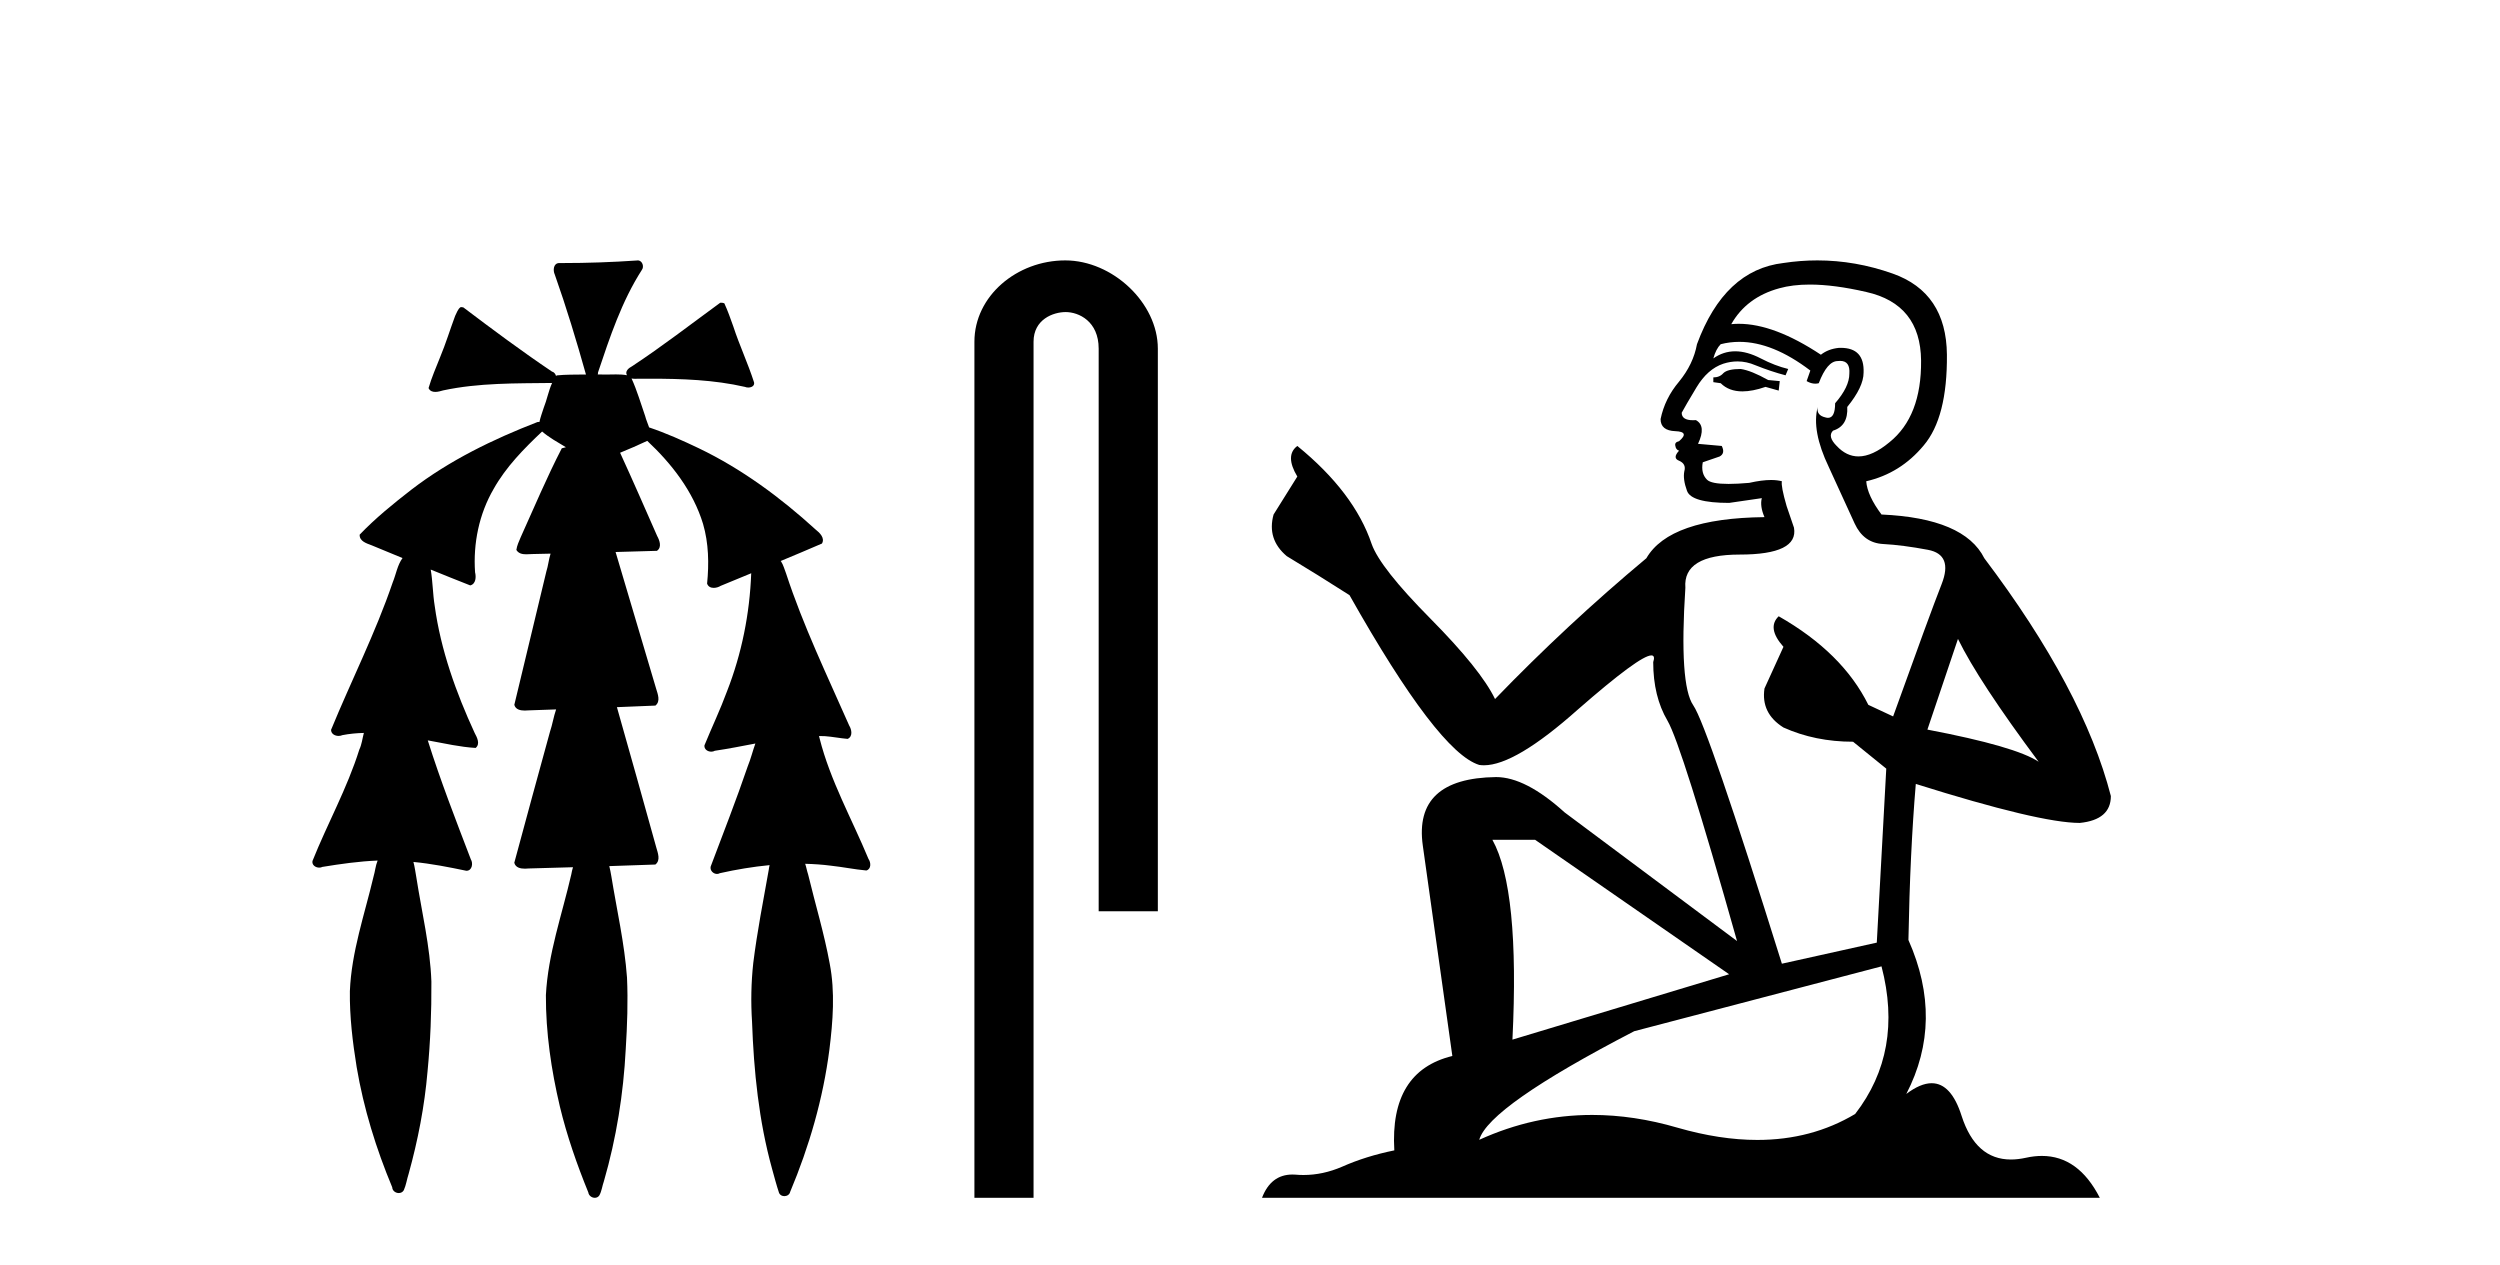
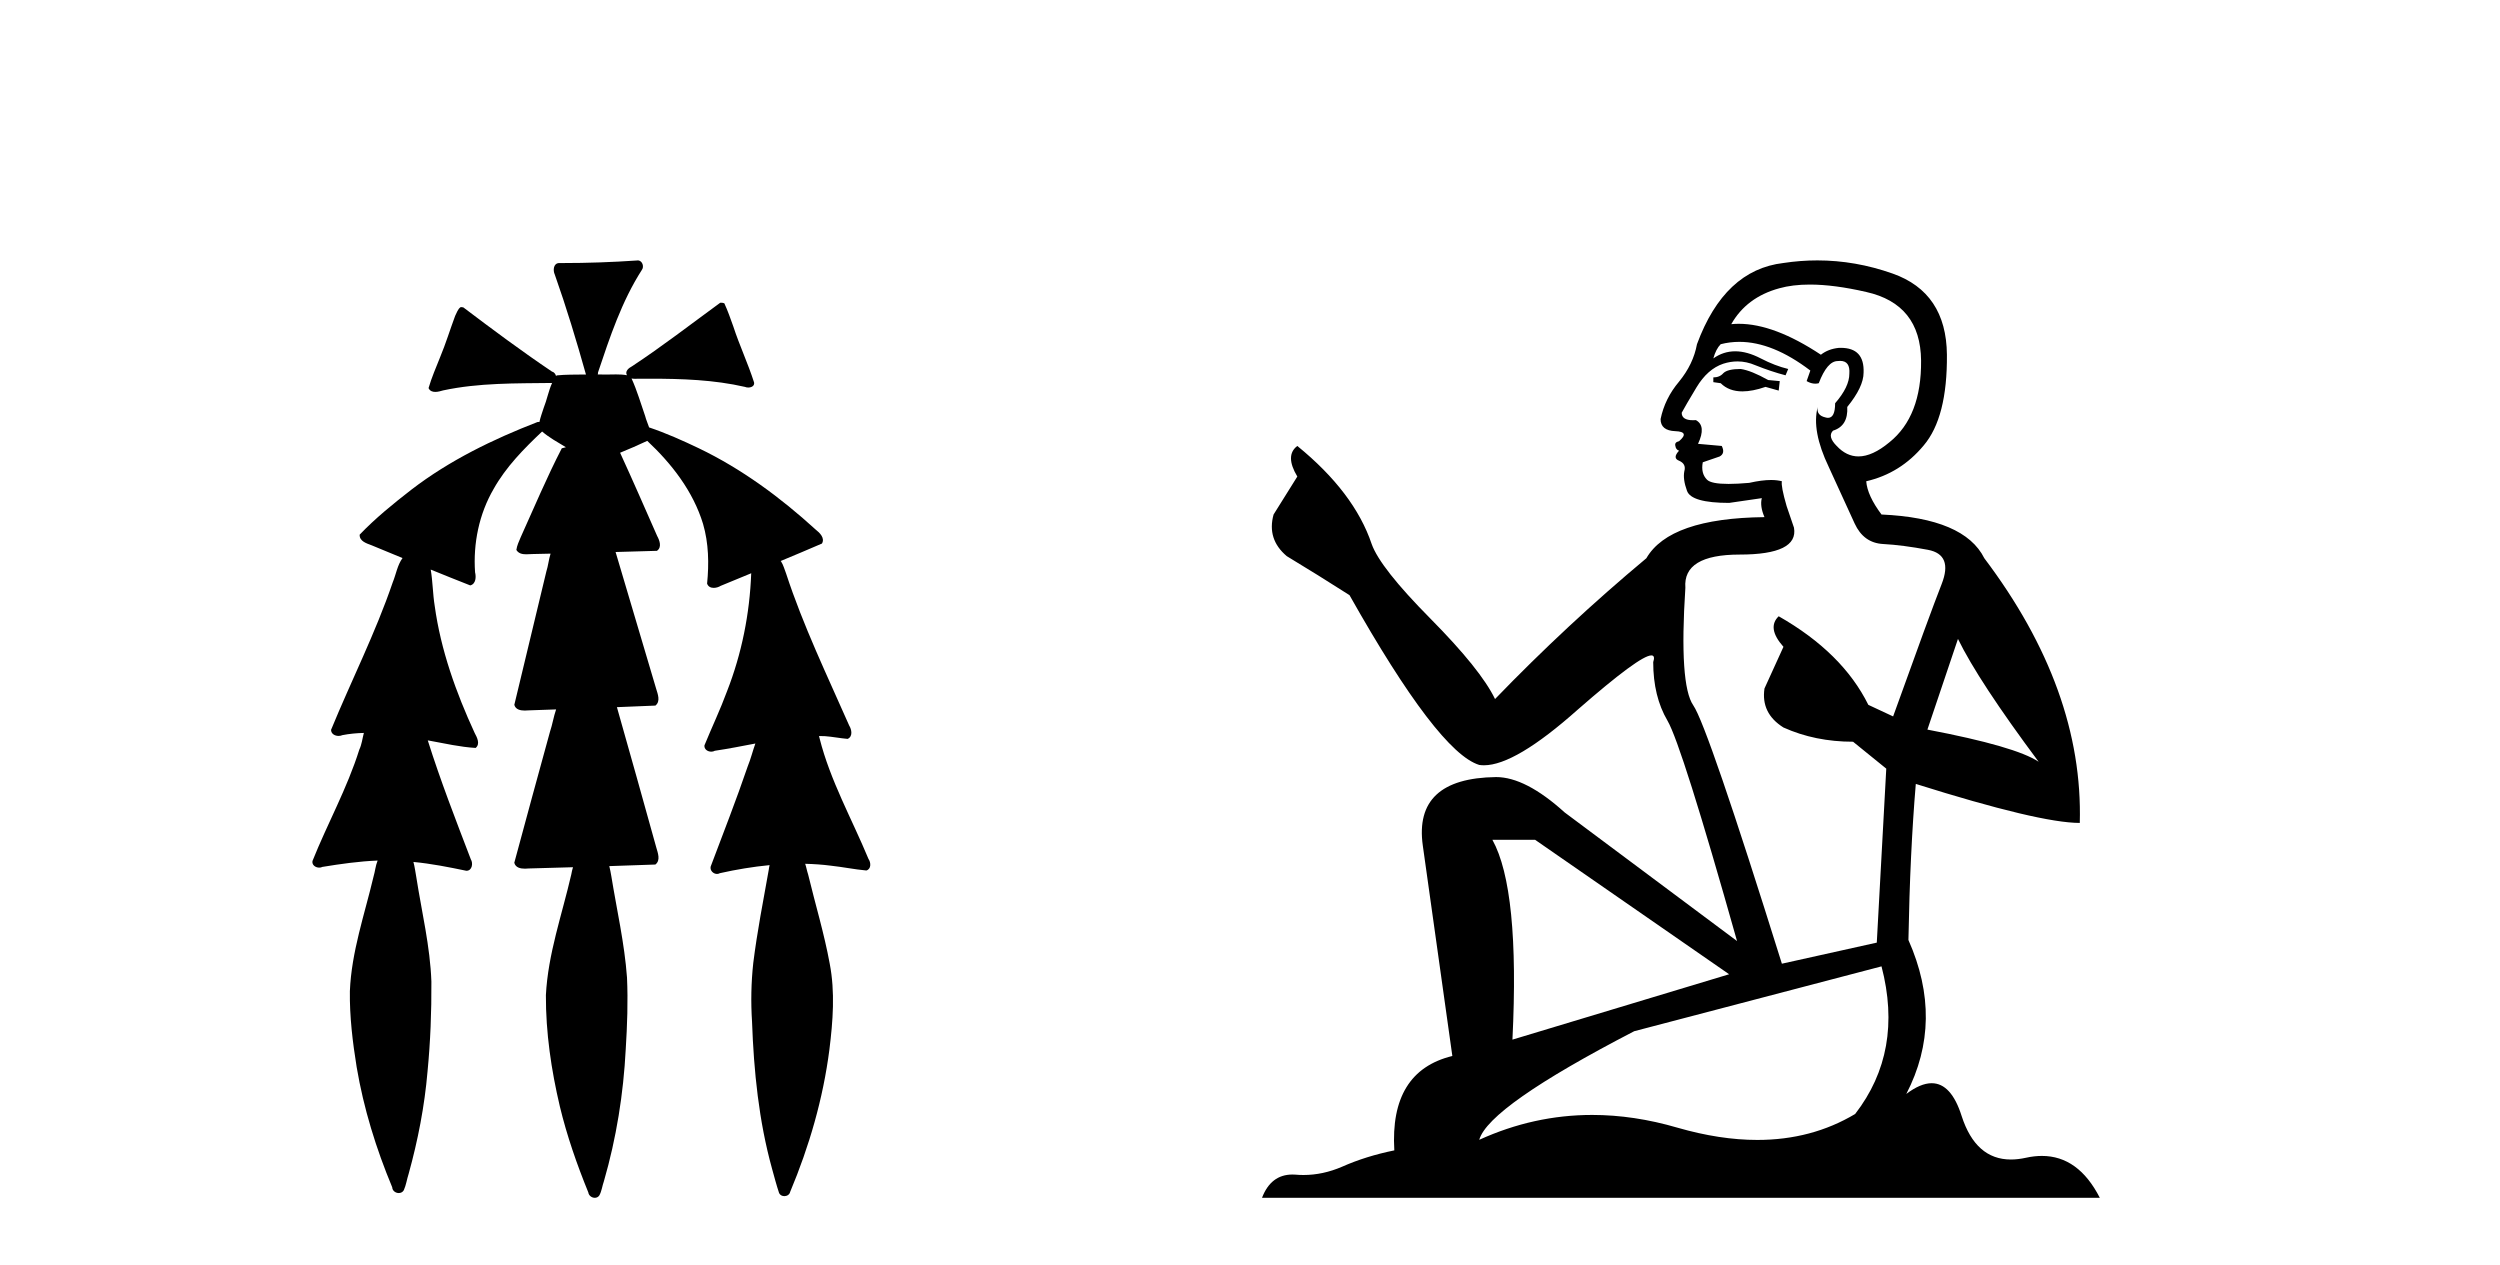
<svg xmlns="http://www.w3.org/2000/svg" width="81.0" height="41.0">
  <path d="M 20.664 8.437 C 20.654 8.437 20.644 8.438 20.633 8.44 C 19.832 8.495 19.029 8.523 18.226 8.523 C 18.187 8.523 18.148 8.523 18.109 8.523 C 17.927 8.534 17.913 8.764 17.974 8.893 C 18.352 9.961 18.679 11.044 18.985 12.134 C 18.982 12.134 18.979 12.134 18.976 12.134 C 18.968 12.134 18.959 12.134 18.951 12.134 C 18.948 12.134 18.945 12.134 18.942 12.134 C 18.639 12.139 18.332 12.133 18.033 12.163 C 18.027 12.17 18.023 12.178 18.017 12.186 C 17.999 12.117 17.953 12.055 17.882 12.038 C 16.903 11.379 15.955 10.673 15.014 9.961 C 14.99 9.958 14.967 9.95 14.942 9.95 C 14.937 9.95 14.932 9.95 14.926 9.951 C 14.833 10.009 14.798 10.14 14.746 10.236 C 14.581 10.68 14.443 11.134 14.26 11.572 C 14.129 11.903 13.984 12.233 13.885 12.574 C 13.928 12.669 14.011 12.698 14.102 12.698 C 14.189 12.698 14.283 12.671 14.357 12.649 C 15.516 12.401 16.709 12.423 17.888 12.408 L 17.888 12.408 C 17.771 12.665 17.721 12.955 17.615 13.217 C 17.567 13.367 17.51 13.519 17.477 13.673 C 17.468 13.672 17.458 13.671 17.448 13.671 C 17.436 13.671 17.424 13.672 17.412 13.675 C 15.973 14.233 14.567 14.916 13.337 15.859 C 12.75 16.314 12.167 16.786 11.653 17.323 C 11.642 17.539 11.885 17.608 12.047 17.67 C 12.379 17.807 12.71 17.944 13.042 18.081 C 12.874 18.311 12.831 18.611 12.723 18.873 C 12.166 20.508 11.381 22.052 10.726 23.648 C 10.729 23.779 10.851 23.844 10.97 23.844 C 11.014 23.844 11.058 23.835 11.095 23.818 C 11.326 23.774 11.557 23.752 11.789 23.747 L 11.789 23.747 C 11.741 23.928 11.722 24.12 11.641 24.289 C 11.25 25.538 10.608 26.686 10.124 27.897 C 10.101 28.029 10.225 28.111 10.343 28.111 C 10.379 28.111 10.413 28.104 10.444 28.088 C 11.035 27.991 11.634 27.906 12.235 27.882 L 12.235 27.882 C 12.166 28.049 12.153 28.235 12.101 28.408 C 11.811 29.634 11.387 30.844 11.336 32.113 C 11.325 32.938 11.425 33.762 11.556 34.575 C 11.782 35.913 12.186 37.217 12.708 38.468 C 12.713 38.583 12.818 38.655 12.92 38.655 C 12.984 38.655 13.047 38.627 13.083 38.563 C 13.159 38.395 13.183 38.206 13.241 38.029 C 13.541 36.946 13.756 35.837 13.852 34.716 C 13.946 33.749 13.983 32.776 13.977 31.804 C 13.937 30.667 13.666 29.557 13.491 28.436 C 13.461 28.267 13.439 28.093 13.395 27.927 L 13.395 27.927 C 13.973 27.982 14.541 28.095 15.109 28.213 C 15.111 28.213 15.113 28.213 15.114 28.213 C 15.296 28.213 15.336 27.971 15.255 27.843 C 14.767 26.567 14.27 25.291 13.86 23.989 L 13.86 23.989 C 13.88 23.992 13.9 23.995 13.919 23.999 C 14.414 24.089 14.91 24.204 15.411 24.233 C 15.568 24.103 15.455 23.89 15.379 23.748 C 14.775 22.438 14.281 21.063 14.084 19.628 C 14.021 19.239 14.022 18.84 13.955 18.454 L 13.955 18.454 C 14.381 18.627 14.807 18.8 15.235 18.967 C 15.421 18.922 15.43 18.693 15.392 18.541 C 15.327 17.609 15.522 16.653 15.993 15.843 C 16.394 15.127 16.973 14.54 17.564 13.981 C 17.798 14.181 18.07 14.33 18.335 14.49 C 18.29 14.501 18.246 14.512 18.202 14.525 C 17.716 15.465 17.307 16.442 16.871 17.405 C 16.815 17.539 16.749 17.676 16.73 17.818 C 16.803 17.937 16.924 17.959 17.051 17.959 C 17.131 17.959 17.212 17.95 17.285 17.95 C 17.289 17.95 17.293 17.95 17.297 17.95 C 17.478 17.946 17.659 17.942 17.839 17.938 L 17.839 17.938 C 17.778 18.125 17.761 18.334 17.701 18.519 C 17.353 19.958 17.007 21.397 16.664 22.837 C 16.705 22.99 16.859 23.022 17.003 23.022 C 17.046 23.022 17.087 23.019 17.125 23.016 C 17.423 23.005 17.721 22.995 18.018 22.985 L 18.018 22.985 C 17.936 23.22 17.899 23.475 17.819 23.71 C 17.433 25.125 17.04 26.539 16.663 27.954 C 16.704 28.112 16.861 28.145 17.009 28.145 C 17.055 28.145 17.1 28.142 17.141 28.138 C 17.615 28.125 18.09 28.111 18.565 28.098 L 18.565 28.098 C 18.54 28.176 18.523 28.258 18.51 28.33 C 18.212 29.629 17.755 30.902 17.687 32.243 C 17.682 33.458 17.861 34.667 18.139 35.848 C 18.368 36.801 18.693 37.729 19.062 38.636 C 19.076 38.74 19.176 38.809 19.272 38.809 C 19.327 38.809 19.382 38.786 19.418 38.732 C 19.497 38.591 19.512 38.422 19.567 38.27 C 19.97 36.877 20.2 35.438 20.274 33.99 C 20.322 33.219 20.35 32.445 20.315 31.674 C 20.235 30.566 19.984 29.482 19.807 28.388 C 19.787 28.28 19.77 28.169 19.741 28.062 C 20.239 28.046 20.737 28.031 21.234 28.011 C 21.411 27.874 21.313 27.635 21.264 27.46 C 20.84 25.943 20.421 24.425 19.988 22.912 C 20.404 22.896 20.82 22.881 21.235 22.861 C 21.409 22.724 21.311 22.487 21.259 22.314 C 20.821 20.837 20.383 19.361 19.945 17.885 C 20.391 17.873 20.838 17.862 21.284 17.847 C 21.453 17.735 21.37 17.508 21.292 17.366 C 20.894 16.466 20.503 15.563 20.091 14.669 C 20.388 14.547 20.682 14.421 20.971 14.284 C 21.766 15.028 22.459 15.922 22.779 16.975 C 22.962 17.601 22.974 18.264 22.91 18.909 C 22.945 19.01 23.031 19.047 23.125 19.047 C 23.204 19.047 23.289 19.02 23.351 18.981 C 23.683 18.844 24.016 18.707 24.348 18.57 L 24.348 18.57 C 24.345 18.573 24.342 18.575 24.339 18.578 C 24.291 19.882 24.032 21.178 23.557 22.394 C 23.338 22.99 23.064 23.563 22.824 24.15 C 22.81 24.278 22.929 24.354 23.045 24.354 C 23.086 24.354 23.126 24.345 23.16 24.325 C 23.599 24.261 24.036 24.173 24.474 24.09 L 24.474 24.09 C 24.387 24.332 24.326 24.586 24.228 24.825 C 23.855 25.919 23.433 26.995 23.026 28.076 C 22.996 28.204 23.111 28.316 23.231 28.316 C 23.262 28.316 23.294 28.308 23.324 28.291 C 23.854 28.172 24.393 28.082 24.935 28.03 L 24.935 28.03 C 24.923 28.081 24.913 28.133 24.908 28.179 C 24.729 29.184 24.532 30.186 24.406 31.199 C 24.337 31.831 24.325 32.468 24.366 33.102 C 24.423 34.706 24.585 36.316 25.014 37.866 C 25.087 38.13 25.157 38.397 25.243 38.656 C 25.275 38.723 25.344 38.755 25.413 38.755 C 25.497 38.755 25.582 38.707 25.601 38.617 C 26.22 37.143 26.669 35.592 26.873 34.004 C 26.987 33.083 27.06 32.141 26.883 31.223 C 26.705 30.247 26.415 29.295 26.183 28.331 C 26.145 28.22 26.126 28.098 26.088 27.987 L 26.088 27.987 C 26.365 27.994 26.642 28.012 26.918 28.048 C 27.304 28.089 27.685 28.169 28.07 28.204 C 28.233 28.157 28.22 27.943 28.139 27.83 C 27.6 26.531 26.899 25.29 26.554 23.92 C 26.549 23.897 26.542 23.872 26.536 23.847 L 26.536 23.847 C 26.601 23.848 26.666 23.849 26.731 23.852 C 26.976 23.87 27.22 23.92 27.464 23.94 C 27.637 23.864 27.595 23.638 27.514 23.508 C 26.798 21.881 26.023 20.275 25.47 18.583 C 25.418 18.451 25.381 18.303 25.304 18.186 C 25.3 18.183 25.295 18.181 25.291 18.178 C 25.739 17.991 26.187 17.804 26.631 17.611 C 26.736 17.433 26.559 17.261 26.428 17.159 C 25.289 16.121 24.035 15.193 22.642 14.524 C 22.117 14.273 21.583 14.034 21.031 13.848 C 20.991 13.725 20.934 13.604 20.904 13.483 C 20.761 13.075 20.642 12.654 20.462 12.263 L 20.462 12.263 C 20.499 12.271 20.539 12.273 20.579 12.273 C 20.625 12.273 20.672 12.27 20.715 12.27 C 20.73 12.27 20.744 12.27 20.757 12.271 C 20.857 12.271 20.957 12.27 21.057 12.27 C 22.09 12.27 23.13 12.304 24.14 12.536 C 24.169 12.549 24.206 12.556 24.243 12.556 C 24.345 12.556 24.453 12.505 24.432 12.391 C 24.235 11.775 23.958 11.189 23.758 10.574 C 23.668 10.323 23.58 10.067 23.468 9.827 C 23.436 9.814 23.403 9.808 23.369 9.808 C 23.358 9.808 23.346 9.808 23.334 9.81 C 22.386 10.502 21.456 11.223 20.475 11.869 C 20.372 11.923 20.239 12.027 20.313 12.157 C 20.313 12.157 20.313 12.158 20.314 12.158 C 20.197 12.136 20.078 12.131 19.958 12.131 C 19.838 12.131 19.718 12.136 19.599 12.136 C 19.554 12.136 19.51 12.135 19.466 12.133 C 19.459 12.133 19.452 12.133 19.445 12.133 C 19.426 12.133 19.407 12.133 19.388 12.133 C 19.381 12.133 19.374 12.133 19.367 12.133 C 19.374 12.113 19.377 12.091 19.375 12.068 C 19.758 10.926 20.141 9.768 20.795 8.747 C 20.875 8.643 20.817 8.462 20.691 8.439 C 20.682 8.438 20.673 8.437 20.664 8.437 Z" style="fill:#000000;stroke:none" />
-   <path d="M 34.515 8.437 C 32.946 8.437 31.571 9.591 31.571 11.072 L 31.571 38.809 L 33.487 38.809 L 33.487 11.072 C 33.487 10.346 34.126 10.111 34.528 10.111 C 34.949 10.111 35.597 10.406 35.597 11.296 L 35.597 29.526 L 37.514 29.526 L 37.514 11.296 C 37.514 9.813 36.045 8.437 34.515 8.437 Z" style="fill:#000000;stroke:none" />
-   <path d="M 56.4 11.955 Q 55.973 11.955 55.836 12.091 Q 55.717 12.228 55.512 12.228 L 55.512 12.382 L 55.751 12.416 Q 56.016 12.681 56.456 12.681 Q 56.781 12.681 57.203 12.535 L 57.63 12.655 L 57.664 12.348 L 57.288 12.313 Q 56.742 12.006 56.4 11.955 ZM 58.638 9.22 Q 59.426 9.22 60.466 9.46 Q 62.225 9.853 62.243 11.681 Q 62.26 13.492 61.218 14.329 Q 60.666 14.788 60.214 14.788 Q 59.825 14.788 59.509 14.449 Q 59.202 14.141 59.39 13.953 Q 59.885 13.8 59.851 13.185 Q 60.38 12.535 60.38 12.074 Q 60.413 11.27 59.642 11.27 Q 59.61 11.27 59.578 11.271 Q 59.236 11.305 58.997 11.493 Q 57.485 10.491 56.336 10.491 Q 56.212 10.491 56.093 10.503 L 56.093 10.503 Q 56.588 9.631 57.647 9.341 Q 58.079 9.22 58.638 9.22 ZM 63.438 20.701 Q 64.105 22.068 66.052 24.682 Q 65.317 24.186 62.448 23.639 L 63.438 20.701 ZM 56.355 11.076 Q 57.433 11.076 58.655 12.006 L 58.535 12.348 Q 58.679 12.431 58.814 12.431 Q 58.872 12.431 58.928 12.416 Q 59.202 11.698 59.543 11.698 Q 59.584 11.693 59.621 11.693 Q 59.95 11.693 59.919 12.108 Q 59.919 12.535 59.458 13.065 Q 59.458 13.538 59.228 13.538 Q 59.192 13.538 59.15 13.526 Q 58.843 13.458 58.894 13.185 L 58.894 13.185 Q 58.689 13.953 59.253 15.132 Q 59.8 16.328 60.09 16.96 Q 60.38 17.592 61.013 17.626 Q 61.645 17.66 62.465 17.814 Q 63.285 17.968 62.909 18.925 Q 62.533 19.881 61.337 23.212 L 60.534 22.837 Q 59.697 21.145 57.63 19.967 L 57.63 19.967 Q 57.237 20.342 57.784 20.957 L 57.169 22.307 Q 57.049 23.11 57.784 23.571 Q 58.809 24.032 60.039 24.032 L 61.115 24.904 L 60.808 30.541 L 57.733 31.224 Q 55.324 23.52 54.863 22.854 Q 54.401 22.187 54.606 19.044 Q 54.521 17.968 56.366 17.968 Q 58.279 17.968 58.125 17.097 L 57.886 16.396 Q 57.698 15.747 57.733 15.593 Q 57.582 15.552 57.383 15.552 Q 57.083 15.552 56.673 15.645 Q 56.286 15.679 56.005 15.679 Q 55.443 15.679 55.307 15.542 Q 55.102 15.337 55.17 14.978 L 55.717 14.79 Q 55.905 14.688 55.785 14.449 L 55.016 14.38 Q 55.29 13.8 54.948 13.612 Q 54.897 13.615 54.851 13.615 Q 54.487 13.615 54.487 13.373 Q 54.606 13.15 54.965 12.553 Q 55.324 11.955 55.836 11.784 Q 56.067 11.71 56.294 11.71 Q 56.589 11.71 56.878 11.835 Q 57.391 12.04 57.852 12.16 L 57.938 11.955 Q 57.51 11.852 57.049 11.613 Q 56.605 11.382 56.221 11.382 Q 55.836 11.382 55.512 11.613 Q 55.597 11.305 55.751 11.152 Q 56.047 11.076 56.355 11.076 ZM 49.738 27.21 L 56.024 31.566 L 49.003 33.684 Q 49.242 28.816 48.354 27.21 ZM 60.961 31.31 Q 61.679 34.06 60.107 36.093 Q 58.699 36.934 56.937 36.934 Q 55.727 36.934 54.35 36.537 Q 52.939 36.124 51.587 36.124 Q 49.699 36.124 47.927 36.93 Q 48.234 35.854 52.949 33.411 L 60.961 31.31 ZM 58.883 8.437 Q 58.336 8.437 57.784 8.521 Q 55.87 8.743 54.982 11.152 Q 54.863 11.801 54.401 12.365 Q 53.94 12.911 53.803 13.578 Q 53.803 13.953 54.282 13.97 Q 54.76 13.988 54.401 14.295 Q 54.248 14.329 54.282 14.449 Q 54.299 14.568 54.401 14.603 Q 54.179 14.842 54.401 14.927 Q 54.641 15.03 54.572 15.269 Q 54.521 15.525 54.658 15.901 Q 54.794 16.294 56.024 16.294 L 57.083 16.14 L 57.083 16.14 Q 57.015 16.396 57.169 16.755 Q 54.094 16.789 53.342 18.087 Q 50.763 20.24 48.439 22.649 Q 47.978 21.692 46.338 20.035 Q 44.715 18.395 44.442 17.626 Q 43.878 15.952 42.033 14.449 Q 41.623 14.756 42.033 15.44 L 41.264 16.67 Q 41.042 17.472 41.691 18.019 Q 42.682 18.617 43.724 19.283 Q 46.594 24.374 47.927 24.784 Q 48.001 24.795 48.081 24.795 Q 49.095 24.795 51.121 22.99 Q 53.13 21.235 53.504 21.235 Q 53.636 21.235 53.564 21.453 Q 53.564 22.563 54.026 23.349 Q 54.487 24.135 56.28 30.49 L 50.694 26.322 Q 49.43 25.177 48.473 25.177 Q 45.791 25.211 46.099 27.398 L 47.056 34.214 Q 45.023 34.709 45.176 37.272 Q 44.254 37.46 43.485 37.801 Q 42.864 38.07 42.232 38.07 Q 42.099 38.07 41.965 38.058 Q 41.919 38.055 41.874 38.055 Q 41.178 38.055 40.889 38.809 L 68.034 38.809 Q 67.341 37.452 66.157 37.452 Q 65.91 37.452 65.642 37.511 Q 65.384 37.568 65.153 37.568 Q 64.013 37.568 63.558 36.161 Q 63.221 35.096 62.586 35.096 Q 62.224 35.096 61.764 35.444 Q 62.994 33.069 61.833 30.456 Q 61.884 27.62 62.072 25.399 Q 66.086 26.663 67.385 26.663 Q 68.392 26.561 68.392 25.792 Q 67.504 22.341 64.292 18.087 Q 63.643 16.789 60.961 16.67 Q 60.5 16.055 60.466 15.593 Q 61.576 15.337 62.328 14.432 Q 63.097 13.526 63.08 11.493 Q 63.062 9.478 61.32 8.863 Q 60.114 8.437 58.883 8.437 Z" style="fill:#000000;stroke:none" />
+   <path d="M 56.4 11.955 Q 55.973 11.955 55.836 12.091 Q 55.717 12.228 55.512 12.228 L 55.512 12.382 L 55.751 12.416 Q 56.016 12.681 56.456 12.681 Q 56.781 12.681 57.203 12.535 L 57.63 12.655 L 57.664 12.348 L 57.288 12.313 Q 56.742 12.006 56.4 11.955 ZM 58.638 9.22 Q 59.426 9.22 60.466 9.46 Q 62.225 9.853 62.243 11.681 Q 62.26 13.492 61.218 14.329 Q 60.666 14.788 60.214 14.788 Q 59.825 14.788 59.509 14.449 Q 59.202 14.141 59.39 13.953 Q 59.885 13.8 59.851 13.185 Q 60.38 12.535 60.38 12.074 Q 60.413 11.27 59.642 11.27 Q 59.61 11.27 59.578 11.271 Q 59.236 11.305 58.997 11.493 Q 57.485 10.491 56.336 10.491 Q 56.212 10.491 56.093 10.503 L 56.093 10.503 Q 56.588 9.631 57.647 9.341 Q 58.079 9.22 58.638 9.22 ZM 63.438 20.701 Q 64.105 22.068 66.052 24.682 Q 65.317 24.186 62.448 23.639 L 63.438 20.701 ZM 56.355 11.076 Q 57.433 11.076 58.655 12.006 L 58.535 12.348 Q 58.679 12.431 58.814 12.431 Q 58.872 12.431 58.928 12.416 Q 59.202 11.698 59.543 11.698 Q 59.584 11.693 59.621 11.693 Q 59.95 11.693 59.919 12.108 Q 59.919 12.535 59.458 13.065 Q 59.458 13.538 59.228 13.538 Q 59.192 13.538 59.15 13.526 Q 58.843 13.458 58.894 13.185 L 58.894 13.185 Q 58.689 13.953 59.253 15.132 Q 59.8 16.328 60.09 16.96 Q 60.38 17.592 61.013 17.626 Q 61.645 17.66 62.465 17.814 Q 63.285 17.968 62.909 18.925 Q 62.533 19.881 61.337 23.212 L 60.534 22.837 Q 59.697 21.145 57.63 19.967 L 57.63 19.967 Q 57.237 20.342 57.784 20.957 L 57.169 22.307 Q 57.049 23.11 57.784 23.571 Q 58.809 24.032 60.039 24.032 L 61.115 24.904 L 60.808 30.541 L 57.733 31.224 Q 55.324 23.52 54.863 22.854 Q 54.401 22.187 54.606 19.044 Q 54.521 17.968 56.366 17.968 Q 58.279 17.968 58.125 17.097 L 57.886 16.396 Q 57.698 15.747 57.733 15.593 Q 57.582 15.552 57.383 15.552 Q 57.083 15.552 56.673 15.645 Q 56.286 15.679 56.005 15.679 Q 55.443 15.679 55.307 15.542 Q 55.102 15.337 55.17 14.978 L 55.717 14.79 Q 55.905 14.688 55.785 14.449 L 55.016 14.38 Q 55.29 13.8 54.948 13.612 Q 54.897 13.615 54.851 13.615 Q 54.487 13.615 54.487 13.373 Q 54.606 13.15 54.965 12.553 Q 55.324 11.955 55.836 11.784 Q 56.067 11.71 56.294 11.71 Q 56.589 11.71 56.878 11.835 Q 57.391 12.04 57.852 12.16 L 57.938 11.955 Q 57.51 11.852 57.049 11.613 Q 56.605 11.382 56.221 11.382 Q 55.836 11.382 55.512 11.613 Q 55.597 11.305 55.751 11.152 Q 56.047 11.076 56.355 11.076 ZM 49.738 27.21 L 56.024 31.566 L 49.003 33.684 Q 49.242 28.816 48.354 27.21 ZM 60.961 31.31 Q 61.679 34.06 60.107 36.093 Q 58.699 36.934 56.937 36.934 Q 55.727 36.934 54.35 36.537 Q 52.939 36.124 51.587 36.124 Q 49.699 36.124 47.927 36.93 Q 48.234 35.854 52.949 33.411 L 60.961 31.31 ZM 58.883 8.437 Q 58.336 8.437 57.784 8.521 Q 55.87 8.743 54.982 11.152 Q 54.863 11.801 54.401 12.365 Q 53.94 12.911 53.803 13.578 Q 53.803 13.953 54.282 13.97 Q 54.76 13.988 54.401 14.295 Q 54.248 14.329 54.282 14.449 Q 54.299 14.568 54.401 14.603 Q 54.179 14.842 54.401 14.927 Q 54.641 15.03 54.572 15.269 Q 54.521 15.525 54.658 15.901 Q 54.794 16.294 56.024 16.294 L 57.083 16.14 L 57.083 16.14 Q 57.015 16.396 57.169 16.755 Q 54.094 16.789 53.342 18.087 Q 50.763 20.24 48.439 22.649 Q 47.978 21.692 46.338 20.035 Q 44.715 18.395 44.442 17.626 Q 43.878 15.952 42.033 14.449 Q 41.623 14.756 42.033 15.44 L 41.264 16.67 Q 41.042 17.472 41.691 18.019 Q 42.682 18.617 43.724 19.283 Q 46.594 24.374 47.927 24.784 Q 48.001 24.795 48.081 24.795 Q 49.095 24.795 51.121 22.99 Q 53.13 21.235 53.504 21.235 Q 53.636 21.235 53.564 21.453 Q 53.564 22.563 54.026 23.349 Q 54.487 24.135 56.28 30.49 L 50.694 26.322 Q 49.43 25.177 48.473 25.177 Q 45.791 25.211 46.099 27.398 L 47.056 34.214 Q 45.023 34.709 45.176 37.272 Q 44.254 37.46 43.485 37.801 Q 42.864 38.07 42.232 38.07 Q 42.099 38.07 41.965 38.058 Q 41.919 38.055 41.874 38.055 Q 41.178 38.055 40.889 38.809 L 68.034 38.809 Q 67.341 37.452 66.157 37.452 Q 65.91 37.452 65.642 37.511 Q 65.384 37.568 65.153 37.568 Q 64.013 37.568 63.558 36.161 Q 63.221 35.096 62.586 35.096 Q 62.224 35.096 61.764 35.444 Q 62.994 33.069 61.833 30.456 Q 61.884 27.62 62.072 25.399 Q 66.086 26.663 67.385 26.663 Q 67.504 22.341 64.292 18.087 Q 63.643 16.789 60.961 16.67 Q 60.5 16.055 60.466 15.593 Q 61.576 15.337 62.328 14.432 Q 63.097 13.526 63.08 11.493 Q 63.062 9.478 61.32 8.863 Q 60.114 8.437 58.883 8.437 Z" style="fill:#000000;stroke:none" />
</svg>